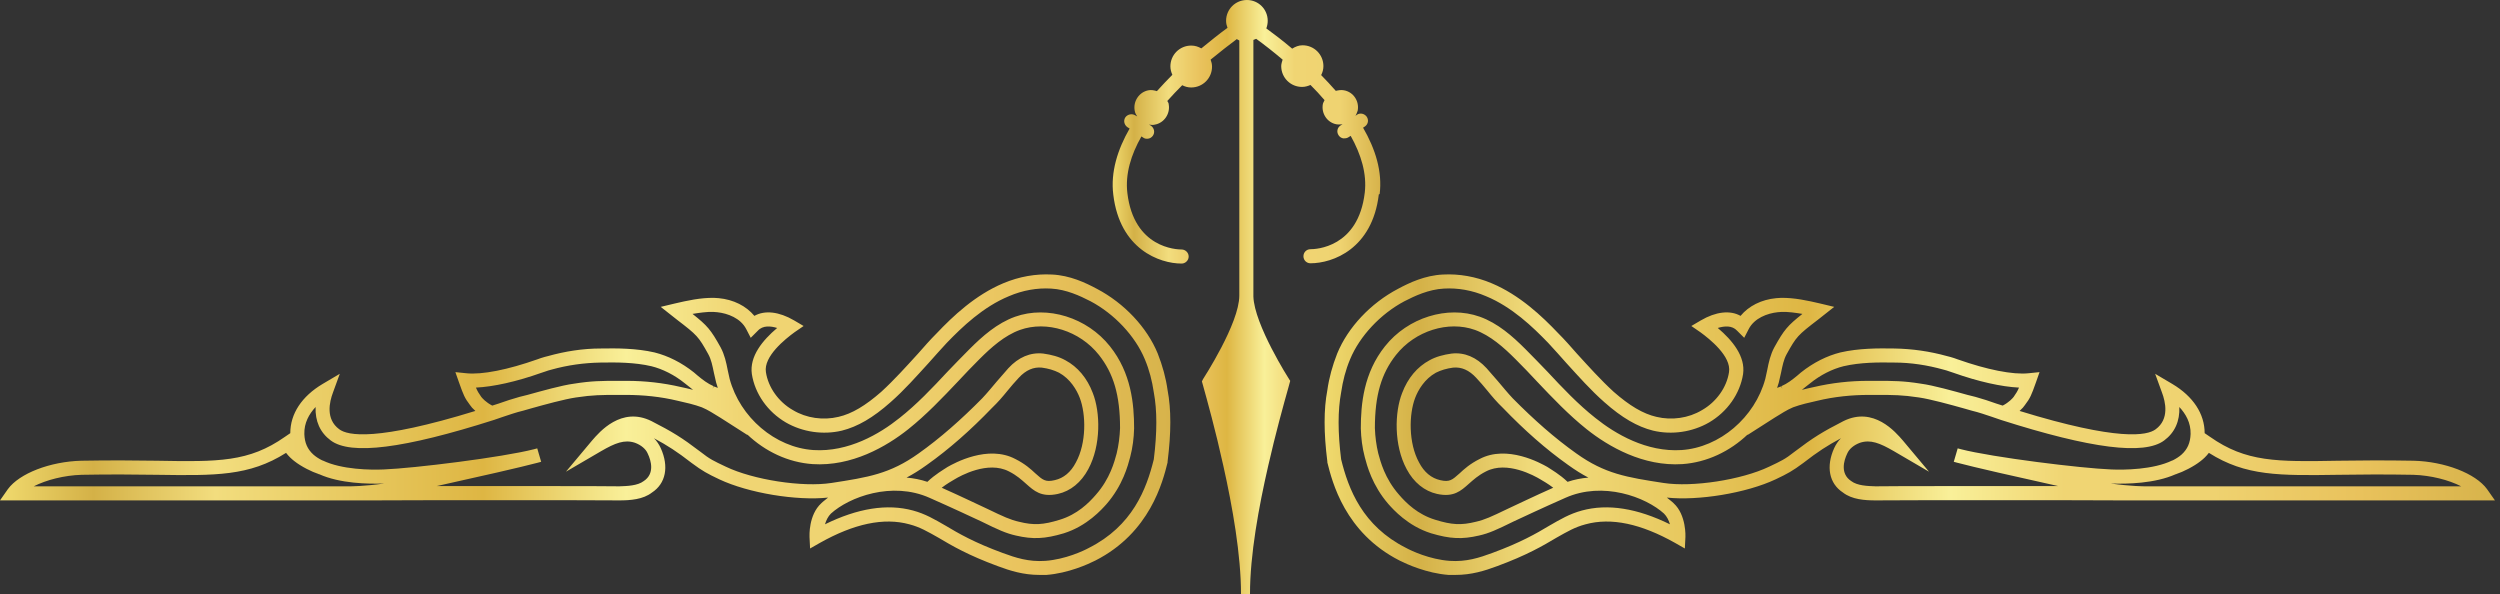
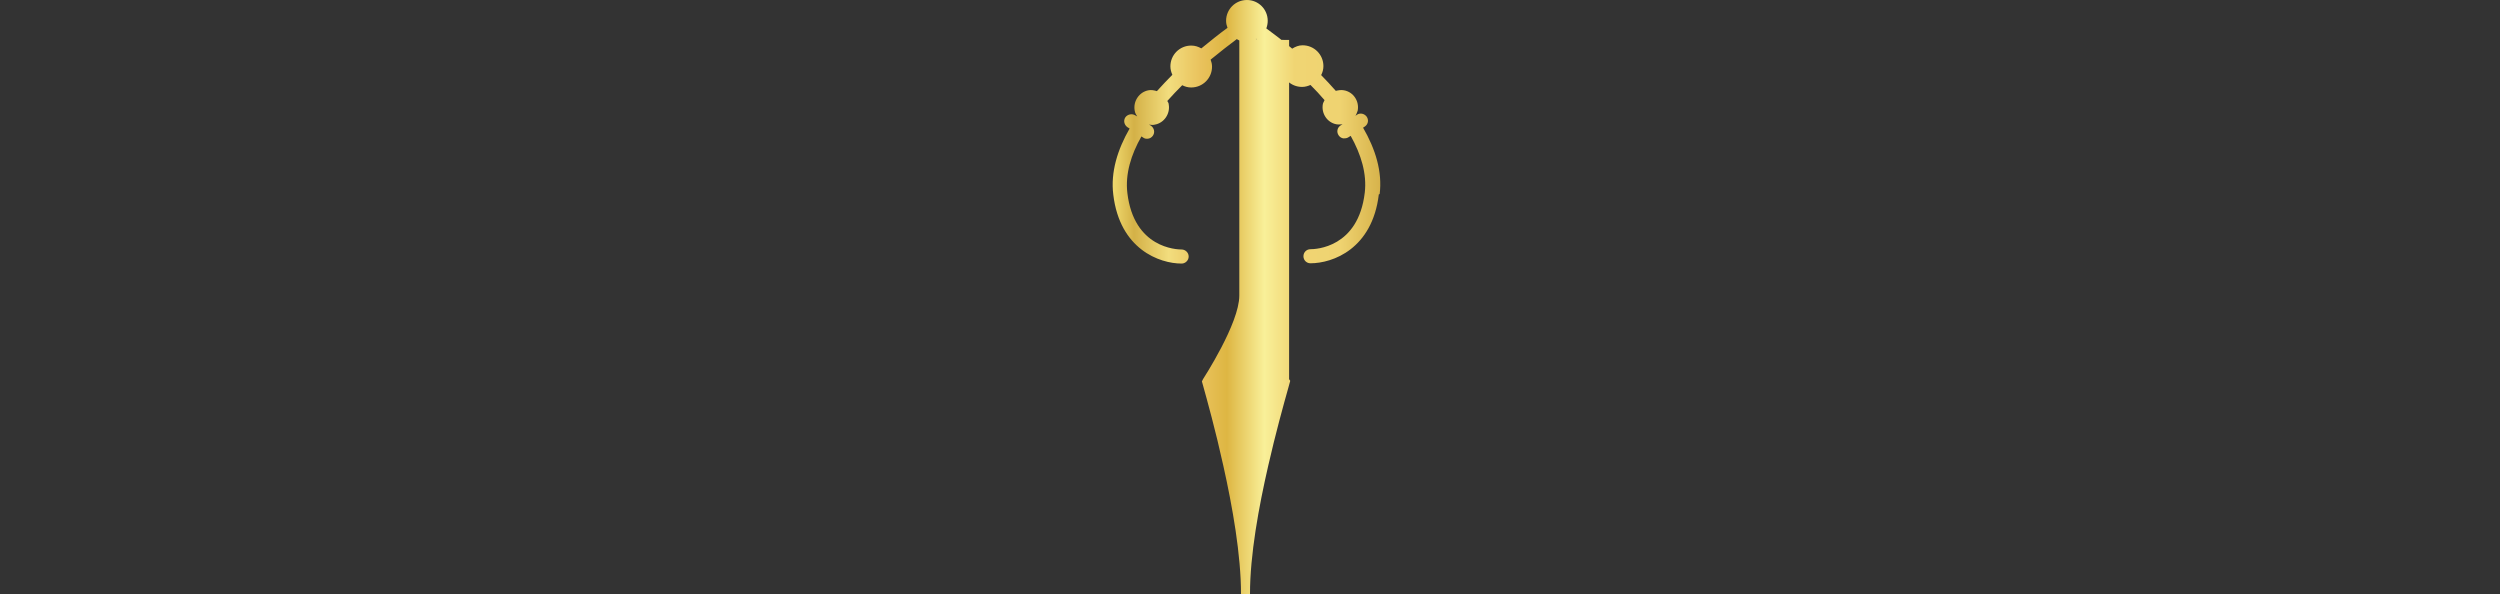
<svg xmlns="http://www.w3.org/2000/svg" width="202" height="48" viewBox="0 0 202 48" fill="none">
  <rect x="0" y="0" width="202" height="48" fill="#333333" stroke="none" />
-   <path d="M111.477 15.682C111.704 13.864 111.136 12.046 110.136 10.318L110.273 10.227C110.545 10.046 110.614 9.705 110.432 9.432C110.25 9.182 109.909 9.091 109.636 9.273L109.523 9.364C109.591 9.227 109.659 9.091 109.704 8.932C109.841 8.182 109.364 7.432 108.591 7.295C108.364 7.25 108.136 7.295 107.932 7.341C107.545 6.909 107.159 6.477 106.75 6.068C106.864 5.841 106.932 5.614 106.932 5.341C106.932 4.409 106.182 3.659 105.25 3.659C104.932 3.659 104.659 3.773 104.409 3.932C103.682 3.318 102.977 2.773 102.318 2.295C102.386 2.114 102.432 1.909 102.432 1.682C102.432 0.75 101.682 0 100.75 0C99.818 0 99.068 0.75 99.068 1.682C99.068 1.886 99.114 2.068 99.182 2.25C98.523 2.727 97.818 3.295 97.068 3.909C96.818 3.773 96.568 3.682 96.25 3.682C95.318 3.682 94.568 4.432 94.568 5.364C94.568 5.614 94.636 5.841 94.727 6.045C94.295 6.477 93.886 6.909 93.477 7.364C93.25 7.295 93.023 7.25 92.795 7.295C92.045 7.432 91.545 8.182 91.682 8.932C91.704 9.114 91.795 9.273 91.886 9.409L91.727 9.318C91.477 9.159 91.114 9.227 90.932 9.477C90.75 9.75 90.841 10.091 91.091 10.273L91.273 10.386C90.295 12.091 89.727 13.909 89.954 15.727C90.477 20.136 93.682 21.296 95.477 21.296C95.773 21.296 96.045 21.046 96.045 20.727C96.045 20.409 95.773 20.159 95.477 20.159C95.068 20.159 91.614 20.046 91.091 15.591C90.909 14.068 91.386 12.5 92.227 11.023L92.364 11.114C92.477 11.204 92.636 11.227 92.773 11.204C92.932 11.182 93.068 11.091 93.159 10.954C93.341 10.682 93.25 10.341 93 10.159L92.841 10.068C93 10.091 93.159 10.114 93.318 10.068C94.068 9.932 94.568 9.182 94.432 8.432C94.432 8.318 94.364 8.25 94.318 8.159C94.704 7.727 95.114 7.295 95.523 6.886C95.75 7 95.977 7.068 96.25 7.068C97.182 7.068 97.932 6.318 97.932 5.386C97.932 5.182 97.886 5 97.818 4.818C98.568 4.205 99.295 3.636 99.932 3.159C100 3.205 100.068 3.227 100.136 3.273V23.886C100.136 26.136 97.227 30.591 97.204 30.636L97.114 30.818L97.159 30.977C97.545 32.364 98.227 34.818 98.841 37.614C99.591 40.977 100.273 44.841 100.273 48H101C101 44.818 101.704 40.977 102.477 37.614C103.068 35.023 103.704 32.727 104.114 31.273L104.25 30.773L104.159 30.636C104.159 30.636 101.341 26.227 101.273 23.954V3.227C101.273 3.227 101.432 3.159 101.5 3.136C102.159 3.614 102.886 4.182 103.636 4.818C103.591 4.977 103.523 5.159 103.523 5.341C103.523 6.273 104.273 7.023 105.204 7.023C105.454 7.023 105.682 6.955 105.886 6.864C106.273 7.25 106.659 7.659 107.023 8.091C106.977 8.205 106.909 8.295 106.886 8.409C106.75 9.159 107.227 9.909 108 10.046C108.159 10.068 108.318 10.046 108.477 10.046L108.318 10.136C108.045 10.318 107.977 10.659 108.159 10.932C108.25 11.068 108.386 11.159 108.545 11.182C108.682 11.182 108.818 11.182 108.954 11.091L109.136 10.977C109.977 12.477 110.454 14.046 110.273 15.568C109.75 20.023 106.295 20.136 105.886 20.136C105.568 20.136 105.318 20.386 105.318 20.704C105.318 21.023 105.568 21.273 105.886 21.273C107.682 21.273 110.886 20.114 111.409 15.704L111.477 15.682Z" fill="url(#paint0_linear_4650_8371)" />
-   <path d="M93.546 28.568C92.682 26.454 90.841 24.5 88.636 23.341C87.705 22.841 86.455 22.25 85 22.182C83.705 22.113 82.364 22.341 81.068 22.886C78.796 23.841 77 25.545 75.682 26.932C75.159 27.454 74.659 28.023 74.182 28.568C73.227 29.613 72.25 30.704 71.205 31.659C69.932 32.773 68.841 33.432 67.75 33.682C66.523 33.977 65.159 33.795 64.068 33.136C62.909 32.477 62.068 31.295 61.886 30.068C61.682 28.795 63.455 27.386 64.205 26.841L64.932 26.341L64.159 25.886C62.955 25.182 61.795 25.045 60.955 25.523C60.295 24.727 59.273 24.204 58.068 24.091C57.955 24.091 57.818 24.068 57.705 24.068C56.614 24.045 55.5 24.295 54.523 24.523L53.386 24.795L54.682 25.818C56.341 27.091 56.432 27.182 57.227 28.613C57.477 29.068 57.568 29.568 57.682 30.113C57.75 30.386 57.795 30.636 57.864 30.909C57.909 31.045 57.955 31.204 58 31.341C57.909 31.318 57.795 31.25 57.682 31.227L57.568 31.409L57.659 31.204C57.182 31 56.773 30.682 56.386 30.363L56.068 30.091C55.068 29.295 53.977 28.75 52.886 28.477C51.409 28.136 49.841 28.136 48.523 28.159C47.091 28.159 45.659 28.386 44.273 28.773C44.091 28.818 43.909 28.863 43.705 28.932L43.386 29.045C41.068 29.863 38.955 30.295 37.682 30.159L36.795 30.068L37.091 30.909C37.455 31.932 37.545 32.159 37.977 32.727C38.045 32.841 38.205 33.023 38.409 33.204C30.432 35.659 28.091 35.204 27.409 34.682C26.296 33.864 26.614 32.477 26.909 31.704L27.455 30.204L26.068 31.023C24.386 32.023 23.455 33.432 23.455 35L23.023 35.295C20.114 37.341 17.636 37.318 12.682 37.227C10.954 37.204 8.977 37.182 6.568 37.227C4.045 37.295 1.568 38.25 0.636 39.523L0 40.432H30.182C32.432 40.409 48.795 40.409 50.045 40.432C50.909 40.432 51.955 40.364 52.682 39.795C53.795 39.068 54.068 37.704 53.386 36.204C53.25 35.909 53.068 35.636 52.841 35.409C53.977 36.023 54.682 36.477 55.886 37.409C56.773 38.068 57.159 38.273 58.114 38.727C60.477 39.841 64.364 40.477 66.909 40.204C66.727 40.364 66.523 40.5 66.364 40.659C65.318 41.614 65.409 43.318 65.409 43.386L65.455 44.318L66.25 43.864C69 42.318 71.409 41.795 73.477 42.364C74.341 42.591 74.955 42.954 75.841 43.454C76.909 44.091 78.227 44.864 80.636 45.75C81.614 46.114 82.682 46.454 84 46.454H84.546C86.318 46.318 87.909 45.591 88.5 45.295C92.932 43.045 93.955 38.909 94.341 37.364V37.295C94.636 34.954 94.636 33.068 94.341 31.523C94.205 30.545 93.932 29.545 93.546 28.568ZM43.773 30.113L44.045 30.023C44.227 29.954 44.386 29.909 44.568 29.863C45.864 29.5 47.205 29.318 48.523 29.295C49.818 29.273 51.273 29.273 52.636 29.591C53.545 29.818 54.5 30.295 55.341 30.977L55.659 31.227C55.659 31.227 55.886 31.409 56 31.5C55.659 31.409 55.341 31.341 55.023 31.273C53.568 30.932 52.091 30.773 50.659 30.773H49.864C48.659 30.773 47.795 30.773 46.386 31C45.364 31.136 43.773 31.591 42.614 31.909L41.977 32.068C41.409 32.227 40.841 32.409 40.273 32.614L39.773 32.773C39.25 32.5 38.977 32.182 38.886 32.068C38.682 31.773 38.591 31.636 38.455 31.318C39.864 31.25 41.727 30.841 43.773 30.113ZM28.296 39.295H2.727C3.75 38.773 5.182 38.409 6.591 38.364C8.977 38.318 10.932 38.341 12.659 38.364C17.409 38.432 20.136 38.477 23.114 36.591C23.318 36.864 23.568 37.091 23.773 37.25C24.341 37.704 25.227 38.136 25.727 38.295C25.75 38.318 25.773 38.318 25.796 38.318C27.477 39.068 29.705 39.114 31.046 39.068C29.409 39.295 28.318 39.295 28.296 39.295ZM58.636 37.704C57.682 37.25 57.364 37.114 56.591 36.5C55.068 35.341 54.318 34.886 52.636 34.023C50.205 32.818 48.432 34.909 47.841 35.591L45.727 38.114L48.568 36.454C49.705 35.795 50.455 35.5 51.295 35.773C51.795 35.954 52.182 36.273 52.341 36.659C52.614 37.227 52.909 38.273 52.023 38.864C51.523 39.25 50.682 39.273 50.045 39.295C49.182 39.273 40.977 39.273 35.295 39.273C38.5 38.568 42.182 37.727 43.455 37.386C43.545 37.364 43.636 37.341 43.705 37.318H43.727L43.409 36.227C43.409 36.227 43.25 36.273 43.159 36.295C40.591 36.954 33.432 37.841 31 37.932C29.955 37.977 27.614 37.954 26.068 37.204H26.046C25.773 37.068 25.523 36.909 25.318 36.727C24.841 36.295 24.614 35.773 24.591 35.068C24.568 34.159 24.977 33.454 25.5 32.886C25.455 34.023 25.864 34.954 26.727 35.591C28.341 36.795 32.636 36.25 39.909 33.932L40.636 33.682C41.182 33.5 41.705 33.318 42.273 33.182L42.909 33C44.045 32.682 45.614 32.25 46.545 32.114C47.886 31.909 48.659 31.909 49.864 31.909H50.568C51.955 31.909 53.364 32.045 54.773 32.386C55.386 32.523 56.091 32.682 56.705 32.909C57.205 33.114 57.682 33.432 58.205 33.75L60.409 35.159L60.364 35.091C61.818 36.477 63.682 37.364 65.659 37.5C68.818 37.704 71.614 36.091 73.386 34.682C74.841 33.523 76.136 32.159 77.386 30.841C77.955 30.227 78.546 29.613 79.136 29.023C80.091 28.068 81.159 27.113 82.409 26.659C84.568 25.886 87.25 26.727 88.796 28.682C89.977 30.182 90.5 31.932 90.5 34.591C90.477 35.273 90.386 35.977 90.227 36.636C90.046 37.295 89.705 38.659 88.546 39.977C87.977 40.636 87.046 41.568 85.614 42C84.296 42.409 83.523 42.454 82.341 42.159C81.636 42 81.091 41.75 79.773 41.114C78.932 40.727 77.773 40.159 76.091 39.409C76.5 39.091 76.909 38.864 77.136 38.727C77.591 38.454 79.818 37.204 81.523 38.091C82.159 38.409 82.546 38.773 82.909 39.091C83.546 39.659 84.136 40.204 85.477 39.909C86.5 39.682 87.364 38.977 87.932 37.909C88.977 35.977 88.909 33.295 88.296 31.75C87.841 30.545 87.068 29.636 86.091 29.113C85.568 28.818 84.955 28.659 84.296 28.568C83.25 28.454 82.296 28.863 81.477 29.75C81.159 30.113 80.864 30.454 80.546 30.818C80.159 31.273 79.773 31.75 79.364 32.182C77.636 33.932 75.955 35.409 74.227 36.636C71.909 38.295 70.136 38.568 67.182 39.023C64.841 39.386 60.864 38.773 58.636 37.704ZM74.932 38.932C74.386 38.75 73.818 38.636 73.25 38.591C73.773 38.318 74.318 37.977 74.886 37.568C76.682 36.295 78.409 34.773 80.159 32.954C80.614 32.523 81.023 32.045 81.409 31.568C81.705 31.204 82 30.863 82.318 30.523C82.886 29.909 83.5 29.636 84.182 29.704C84.705 29.773 85.159 29.909 85.568 30.113C86.477 30.613 87 31.5 87.25 32.159C87.75 33.477 87.796 35.795 86.932 37.364C86.523 38.159 85.932 38.636 85.227 38.795C84.455 38.977 84.25 38.773 83.659 38.25C83.296 37.909 82.818 37.477 82.046 37.091C79.818 35.909 77.091 37.432 76.568 37.727C76.227 37.954 75.546 38.341 74.932 38.932ZM93.227 37.114C92.636 39.523 91.5 42.5 87.977 44.273C87.568 44.5 86.068 45.204 84.455 45.318C83.114 45.409 82.068 45.068 81.023 44.682C78.727 43.841 77.432 43.091 76.409 42.477C75.5 41.954 74.773 41.523 73.773 41.25C71.682 40.682 69.296 41.068 66.659 42.364C66.75 42.045 66.909 41.727 67.136 41.5C68.614 40.159 72.068 38.864 75.114 40.227C77.068 41.091 78.364 41.704 79.296 42.136C80.636 42.795 81.273 43.091 82.091 43.273C83.455 43.591 84.432 43.545 85.955 43.091C87.841 42.5 89.023 41.159 89.409 40.727C90.727 39.204 91.136 37.614 91.318 36.932C91.523 36.159 91.614 35.386 91.636 34.614C91.636 32.659 91.409 30.136 89.682 27.977C87.841 25.659 84.636 24.659 82.023 25.591C80.568 26.113 79.386 27.159 78.341 28.204C77.727 28.818 77.136 29.432 76.546 30.045C75.341 31.341 74.068 32.682 72.682 33.773C71.068 35.068 68.546 36.545 65.727 36.364C62.636 36.159 59.795 33.727 58.955 30.613C58.909 30.363 58.841 30.136 58.795 29.886C58.682 29.295 58.545 28.659 58.227 28.068C57.432 26.636 57.159 26.318 55.955 25.363C56.523 25.273 57.091 25.182 57.659 25.204C57.75 25.204 57.864 25.227 57.955 25.227C58.795 25.318 59.841 25.704 60.295 26.591L60.659 27.295L61.227 26.727C61.636 26.273 62.273 26.341 62.795 26.5C61.614 27.5 60.545 28.795 60.75 30.227C61 31.818 62.023 33.273 63.5 34.136C64.841 34.909 66.5 35.159 68.023 34.795C69.296 34.477 70.546 33.75 71.955 32.5C73.068 31.523 74.046 30.409 75.023 29.341C75.5 28.795 76 28.25 76.5 27.704C77.75 26.409 79.432 24.795 81.523 23.932C82.636 23.454 83.796 23.25 84.932 23.318C86.159 23.386 87.273 23.909 88.114 24.341C90.046 25.363 91.727 27.159 92.5 29.023C92.864 29.886 93.091 30.773 93.227 31.704C93.5 33.159 93.5 34.932 93.227 37.114Z" fill="url(#paint1_linear_4650_8371)" />
-   <path d="M200.954 39.523C200.023 38.25 197.545 37.295 195.023 37.227C192.614 37.182 190.636 37.204 188.909 37.227C183.954 37.318 181.477 37.341 178.568 35.295L178.136 35C178.136 33.432 177.204 32.023 175.523 31.023L174.136 30.204L174.682 31.704C174.977 32.477 175.295 33.864 174.182 34.682C173.5 35.204 171.159 35.659 163.182 33.204C163.386 33.023 163.545 32.841 163.614 32.727C164.045 32.159 164.136 31.932 164.5 30.909L164.795 30.068L163.909 30.159C162.636 30.295 160.523 29.863 158.204 29.045L157.886 28.932C157.682 28.863 157.5 28.818 157.318 28.773C155.932 28.386 154.5 28.182 153.068 28.159C151.75 28.136 150.182 28.136 148.704 28.477C147.614 28.75 146.523 29.295 145.523 30.091L145.204 30.363C144.818 30.682 144.409 31 143.932 31.204L144.023 31.409L143.909 31.227C143.795 31.25 143.682 31.318 143.591 31.341C143.636 31.204 143.682 31.045 143.727 30.909C143.795 30.636 143.841 30.386 143.909 30.113C144.023 29.568 144.114 29.068 144.364 28.613C145.159 27.182 145.25 27.091 146.909 25.818L148.204 24.795L147.068 24.523C146.091 24.295 144.977 24.045 143.886 24.068C143.773 24.068 143.636 24.091 143.523 24.091C142.318 24.204 141.295 24.727 140.636 25.523C139.795 25.045 138.636 25.182 137.432 25.886L136.659 26.341L137.386 26.841C138.136 27.386 139.909 28.795 139.704 30.068C139.523 31.295 138.682 32.477 137.523 33.136C136.432 33.795 135.068 33.977 133.841 33.682C132.75 33.432 131.659 32.773 130.386 31.659C129.341 30.704 128.364 29.613 127.409 28.568C126.932 28.023 126.432 27.454 125.909 26.932C124.591 25.545 122.795 23.841 120.523 22.886C119.227 22.341 117.886 22.113 116.591 22.182C115.136 22.25 113.886 22.841 112.954 23.341C110.75 24.5 108.909 26.454 108.045 28.568C107.659 29.545 107.386 30.545 107.25 31.523C106.954 33.068 106.954 34.954 107.25 37.295V37.364C107.636 38.909 108.659 43.045 113.091 45.295C113.682 45.591 115.273 46.318 117.045 46.454H117.591C118.909 46.454 119.977 46.114 120.954 45.75C123.364 44.864 124.682 44.091 125.75 43.454C126.636 42.954 127.25 42.591 128.114 42.364C130.182 41.795 132.591 42.318 135.341 43.864L136.136 44.318L136.182 43.386C136.182 43.386 136.273 41.614 135.227 40.659C135.068 40.5 134.864 40.364 134.682 40.204C137.227 40.477 141.114 39.841 143.477 38.727C144.432 38.273 144.818 38.068 145.704 37.409C146.909 36.477 147.614 36.023 148.75 35.409C148.523 35.636 148.341 35.909 148.204 36.204C147.523 37.704 147.795 39.068 148.909 39.795C149.636 40.364 150.682 40.432 151.545 40.432C152.795 40.409 169.159 40.409 171.409 40.432H201.591L200.954 39.523ZM145.932 31.227L146.25 30.977C147.091 30.295 148.045 29.818 148.954 29.591C150.318 29.273 151.773 29.273 153.068 29.295C154.386 29.295 155.727 29.5 157.023 29.863C157.204 29.909 157.364 29.954 157.545 30.023L157.818 30.113C159.864 30.841 161.727 31.25 163.136 31.318C163 31.636 162.909 31.773 162.704 32.068C162.614 32.182 162.341 32.5 161.818 32.773L161.318 32.614C160.75 32.409 160.182 32.227 159.614 32.068L158.977 31.909C157.818 31.591 156.227 31.136 155.204 31C153.795 30.773 152.932 30.773 151.727 30.773H150.932C149.5 30.773 148.023 30.932 146.568 31.273C146.25 31.341 145.932 31.409 145.591 31.5C145.704 31.409 145.818 31.318 145.932 31.227ZM134.932 42.364C132.295 41.068 129.909 40.682 127.818 41.25C126.818 41.523 126.091 41.954 125.182 42.477C124.159 43.091 122.864 43.841 120.568 44.682C119.523 45.068 118.477 45.409 117.136 45.318C115.523 45.204 114.023 44.5 113.614 44.273C110.091 42.5 108.954 39.523 108.364 37.114C108.091 34.932 108.091 33.159 108.364 31.704C108.5 30.773 108.727 29.886 109.091 29.023C109.864 27.159 111.545 25.363 113.477 24.341C114.318 23.909 115.432 23.386 116.659 23.318C117.795 23.25 118.954 23.454 120.068 23.932C122.159 24.795 123.841 26.409 125.091 27.704C125.591 28.25 126.091 28.795 126.568 29.341C127.545 30.409 128.523 31.523 129.636 32.5C131.045 33.75 132.295 34.477 133.568 34.795C135.091 35.159 136.75 34.909 138.091 34.136C139.568 33.273 140.591 31.818 140.841 30.227C141.045 28.795 139.977 27.5 138.795 26.5C139.318 26.341 139.954 26.273 140.364 26.727L140.932 27.295L141.295 26.591C141.75 25.704 142.795 25.318 143.636 25.227C143.727 25.227 143.841 25.204 143.932 25.204C144.5 25.182 145.068 25.273 145.636 25.363C144.432 26.318 144.159 26.636 143.364 28.068C143.045 28.659 142.909 29.295 142.795 29.886C142.75 30.136 142.682 30.363 142.636 30.613C141.795 33.727 138.954 36.159 135.864 36.364C133.045 36.545 130.523 35.068 128.909 33.773C127.523 32.682 126.25 31.341 125.045 30.045C124.454 29.432 123.864 28.818 123.25 28.204C122.204 27.159 121.023 26.113 119.568 25.591C116.954 24.659 113.75 25.659 111.909 27.977C110.182 30.136 109.954 32.659 109.954 34.614C109.977 35.386 110.068 36.159 110.273 36.932C110.454 37.614 110.864 39.204 112.182 40.727C112.568 41.159 113.75 42.5 115.636 43.091C117.159 43.545 118.136 43.591 119.5 43.273C120.318 43.091 120.954 42.795 122.295 42.136C123.227 41.704 124.523 41.091 126.477 40.227C129.523 38.864 132.977 40.159 134.454 41.5C134.682 41.727 134.841 42.045 134.932 42.364ZM125.023 37.727C124.5 37.432 121.773 35.909 119.545 37.091C118.773 37.477 118.295 37.909 117.932 38.25C117.341 38.773 117.136 38.977 116.364 38.795C115.659 38.636 115.068 38.159 114.659 37.364C113.795 35.795 113.841 33.477 114.341 32.159C114.591 31.5 115.114 30.613 116.023 30.113C116.432 29.909 116.886 29.773 117.409 29.704C118.091 29.636 118.704 29.909 119.273 30.523C119.591 30.863 119.886 31.204 120.182 31.568C120.568 32.045 120.977 32.523 121.432 32.954C123.182 34.773 124.909 36.295 126.704 37.568C127.273 37.977 127.818 38.318 128.341 38.591C127.773 38.636 127.204 38.75 126.659 38.932C126.045 38.341 125.364 37.954 125.023 37.727ZM151.545 39.295C150.909 39.273 150.068 39.25 149.568 38.864C148.682 38.273 148.977 37.227 149.25 36.659C149.409 36.273 149.795 35.954 150.295 35.773C151.136 35.5 151.886 35.795 153.023 36.454L155.864 38.114L153.75 35.591C153.159 34.909 151.386 32.818 148.954 34.023C147.273 34.886 146.523 35.341 145 36.5C144.227 37.114 143.909 37.25 142.954 37.704C140.727 38.773 136.75 39.386 134.409 39.023C131.454 38.568 129.682 38.295 127.364 36.636C125.636 35.409 123.954 33.932 122.227 32.182C121.818 31.75 121.432 31.273 121.045 30.818C120.727 30.454 120.432 30.113 120.114 29.75C119.295 28.863 118.341 28.454 117.295 28.568C116.636 28.659 116.023 28.818 115.5 29.113C114.523 29.636 113.75 30.545 113.295 31.75C112.682 33.295 112.614 35.977 113.659 37.909C114.227 38.977 115.091 39.682 116.114 39.909C117.454 40.204 118.045 39.659 118.682 39.091C119.045 38.773 119.432 38.409 120.068 38.091C121.773 37.204 124 38.454 124.454 38.727C124.682 38.864 125.091 39.091 125.5 39.409C123.818 40.159 122.659 40.727 121.818 41.114C120.5 41.75 119.954 42 119.25 42.159C118.068 42.454 117.295 42.409 115.977 42C114.545 41.568 113.614 40.636 113.045 39.977C111.886 38.659 111.545 37.295 111.364 36.636C111.204 35.977 111.114 35.273 111.091 34.591C111.091 31.932 111.614 30.182 112.795 28.682C114.341 26.727 117.023 25.886 119.182 26.659C120.432 27.113 121.5 28.068 122.454 29.023C123.045 29.613 123.636 30.227 124.204 30.841C125.454 32.159 126.75 33.523 128.204 34.682C129.977 36.091 132.773 37.704 135.932 37.5C137.909 37.364 139.773 36.477 141.227 35.091L141.182 35.159L143.386 33.75C143.909 33.432 144.386 33.114 144.886 32.909C145.5 32.682 146.204 32.523 146.818 32.386C148.227 32.045 149.636 31.909 151.023 31.909H151.727C152.932 31.909 153.704 31.909 155.045 32.114C155.977 32.25 157.545 32.682 158.682 33L159.318 33.182C159.886 33.318 160.409 33.5 160.954 33.682L161.682 33.932C168.954 36.25 173.25 36.795 174.864 35.591C175.727 34.954 176.136 34.023 176.091 32.886C176.614 33.454 177.023 34.159 177 35.068C176.977 35.773 176.75 36.295 176.273 36.727C176.068 36.909 175.818 37.068 175.545 37.204H175.523C173.977 37.954 171.636 37.977 170.591 37.932C168.159 37.841 161 36.954 158.432 36.295C158.341 36.273 158.25 36.25 158.182 36.227L157.864 37.318H157.886C157.886 37.318 158.045 37.364 158.136 37.386C159.409 37.727 163.091 38.568 166.295 39.273C160.614 39.273 152.409 39.273 151.545 39.295ZM173.295 39.295C173.295 39.295 172.182 39.295 170.545 39.068C171.886 39.114 174.114 39.068 175.795 38.318C175.818 38.318 175.841 38.318 175.864 38.295C176.364 38.136 177.25 37.704 177.818 37.25C178.023 37.091 178.273 36.864 178.477 36.591C181.454 38.477 184.182 38.432 188.932 38.364C190.659 38.341 192.614 38.318 195 38.364C196.409 38.409 197.841 38.773 198.864 39.295H173.295Z" fill="url(#paint2_linear_4650_8371)" />
+   <path d="M111.477 15.682C111.704 13.864 111.136 12.046 110.136 10.318L110.273 10.227C110.545 10.046 110.614 9.705 110.432 9.432C110.25 9.182 109.909 9.091 109.636 9.273L109.523 9.364C109.591 9.227 109.659 9.091 109.704 8.932C109.841 8.182 109.364 7.432 108.591 7.295C108.364 7.25 108.136 7.295 107.932 7.341C107.545 6.909 107.159 6.477 106.75 6.068C106.864 5.841 106.932 5.614 106.932 5.341C106.932 4.409 106.182 3.659 105.25 3.659C104.932 3.659 104.659 3.773 104.409 3.932C103.682 3.318 102.977 2.773 102.318 2.295C102.386 2.114 102.432 1.909 102.432 1.682C102.432 0.75 101.682 0 100.75 0C99.818 0 99.068 0.75 99.068 1.682C99.068 1.886 99.114 2.068 99.182 2.25C98.523 2.727 97.818 3.295 97.068 3.909C96.818 3.773 96.568 3.682 96.25 3.682C95.318 3.682 94.568 4.432 94.568 5.364C94.568 5.614 94.636 5.841 94.727 6.045C94.295 6.477 93.886 6.909 93.477 7.364C93.25 7.295 93.023 7.25 92.795 7.295C92.045 7.432 91.545 8.182 91.682 8.932C91.704 9.114 91.795 9.273 91.886 9.409L91.727 9.318C91.477 9.159 91.114 9.227 90.932 9.477C90.75 9.75 90.841 10.091 91.091 10.273L91.273 10.386C90.295 12.091 89.727 13.909 89.954 15.727C90.477 20.136 93.682 21.296 95.477 21.296C95.773 21.296 96.045 21.046 96.045 20.727C96.045 20.409 95.773 20.159 95.477 20.159C95.068 20.159 91.614 20.046 91.091 15.591C90.909 14.068 91.386 12.5 92.227 11.023L92.364 11.114C92.477 11.204 92.636 11.227 92.773 11.204C92.932 11.182 93.068 11.091 93.159 10.954C93.341 10.682 93.25 10.341 93 10.159L92.841 10.068C93 10.091 93.159 10.114 93.318 10.068C94.068 9.932 94.568 9.182 94.432 8.432C94.432 8.318 94.364 8.25 94.318 8.159C94.704 7.727 95.114 7.295 95.523 6.886C95.75 7 95.977 7.068 96.25 7.068C97.182 7.068 97.932 6.318 97.932 5.386C97.932 5.182 97.886 5 97.818 4.818C98.568 4.205 99.295 3.636 99.932 3.159C100 3.205 100.068 3.227 100.136 3.273V23.886C100.136 26.136 97.227 30.591 97.204 30.636L97.114 30.818L97.159 30.977C97.545 32.364 98.227 34.818 98.841 37.614C99.591 40.977 100.273 44.841 100.273 48H101C101 44.818 101.704 40.977 102.477 37.614C103.068 35.023 103.704 32.727 104.114 31.273L104.25 30.773L104.159 30.636V3.227C101.273 3.227 101.432 3.159 101.5 3.136C102.159 3.614 102.886 4.182 103.636 4.818C103.591 4.977 103.523 5.159 103.523 5.341C103.523 6.273 104.273 7.023 105.204 7.023C105.454 7.023 105.682 6.955 105.886 6.864C106.273 7.25 106.659 7.659 107.023 8.091C106.977 8.205 106.909 8.295 106.886 8.409C106.75 9.159 107.227 9.909 108 10.046C108.159 10.068 108.318 10.046 108.477 10.046L108.318 10.136C108.045 10.318 107.977 10.659 108.159 10.932C108.25 11.068 108.386 11.159 108.545 11.182C108.682 11.182 108.818 11.182 108.954 11.091L109.136 10.977C109.977 12.477 110.454 14.046 110.273 15.568C109.75 20.023 106.295 20.136 105.886 20.136C105.568 20.136 105.318 20.386 105.318 20.704C105.318 21.023 105.568 21.273 105.886 21.273C107.682 21.273 110.886 20.114 111.409 15.704L111.477 15.682Z" fill="url(#paint0_linear_4650_8371)" />
  <defs>
    <linearGradient id="paint0_linear_4650_8371" x1="89.904" y1="23.998" x2="111.527" y2="23.998" gradientUnits="userSpaceOnUse">
      <stop stop-color="#F0DA6E" />
      <stop offset="0.08" stop-color="#D4B147" />
      <stop offset="0.21" stop-color="#F2DD7E" />
      <stop offset="0.33" stop-color="#E9C25C" />
      <stop offset="0.427" stop-color="#DEB643" />
      <stop offset="0.567" stop-color="#F9F099" />
      <stop offset="0.68" stop-color="#F0D573" />
      <stop offset="0.849" stop-color="#EFD371" />
      <stop offset="1" stop-color="#D7B34B" />
    </linearGradient>
    <linearGradient id="paint1_linear_4650_8371" x1="0" y1="34.311" x2="94.562" y2="34.311" gradientUnits="userSpaceOnUse">
      <stop stop-color="#F0DA6E" />
      <stop offset="0.08" stop-color="#D4B147" />
      <stop offset="0.184" stop-color="#F2DD7E" />
      <stop offset="0.413" stop-color="#DEB643" />
      <stop offset="0.535" stop-color="#F9F099" />
      <stop offset="0.632" stop-color="#F0D573" />
      <stop offset="0.753" stop-color="#EFD371" />
      <stop offset="0.884" stop-color="#E9C25C" />
      <stop offset="1" stop-color="#D7B34B" />
    </linearGradient>
    <linearGradient id="paint2_linear_4650_8371" x1="107.028" y1="34.311" x2="201.591" y2="34.311" gradientUnits="userSpaceOnUse">
      <stop stop-color="#F0DA6E" />
      <stop offset="0.08" stop-color="#D4B147" />
      <stop offset="0.184" stop-color="#F2DD7E" />
      <stop offset="0.413" stop-color="#DEB643" />
      <stop offset="0.535" stop-color="#F9F099" />
      <stop offset="0.632" stop-color="#F0D573" />
      <stop offset="0.753" stop-color="#EFD371" />
      <stop offset="0.884" stop-color="#E9C25C" />
      <stop offset="1" stop-color="#D7B34B" />
    </linearGradient>
  </defs>
</svg>